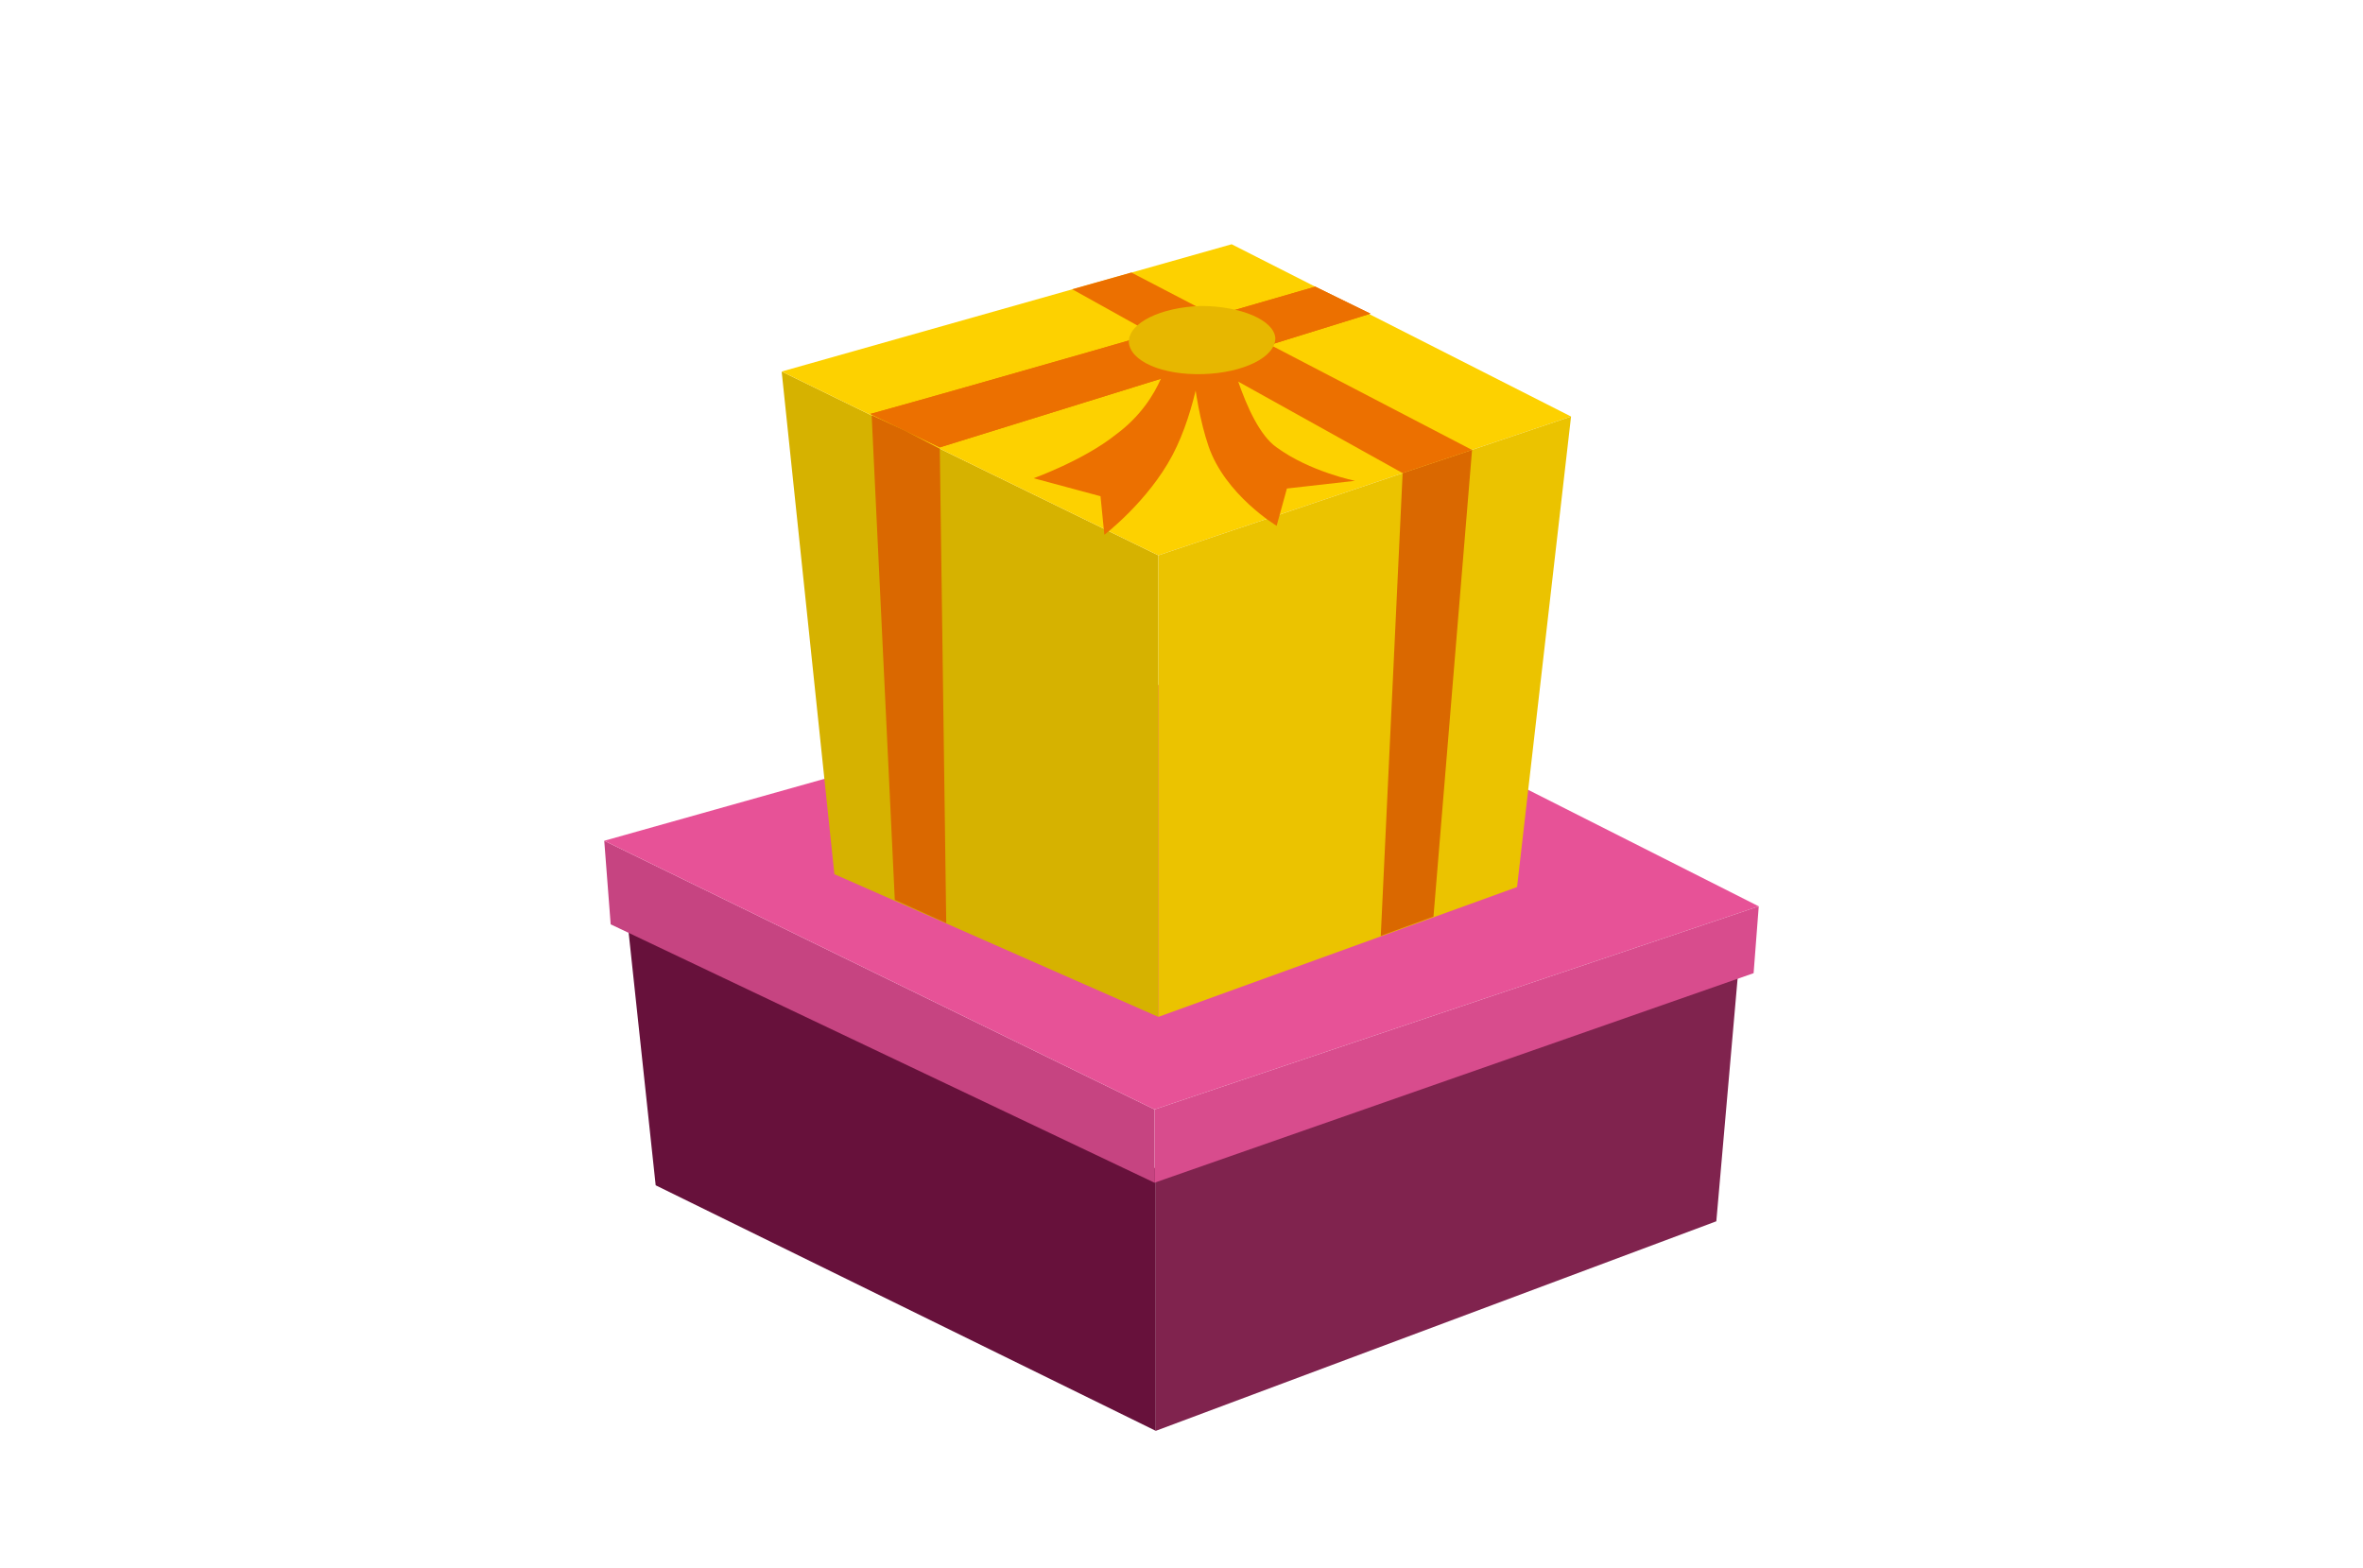
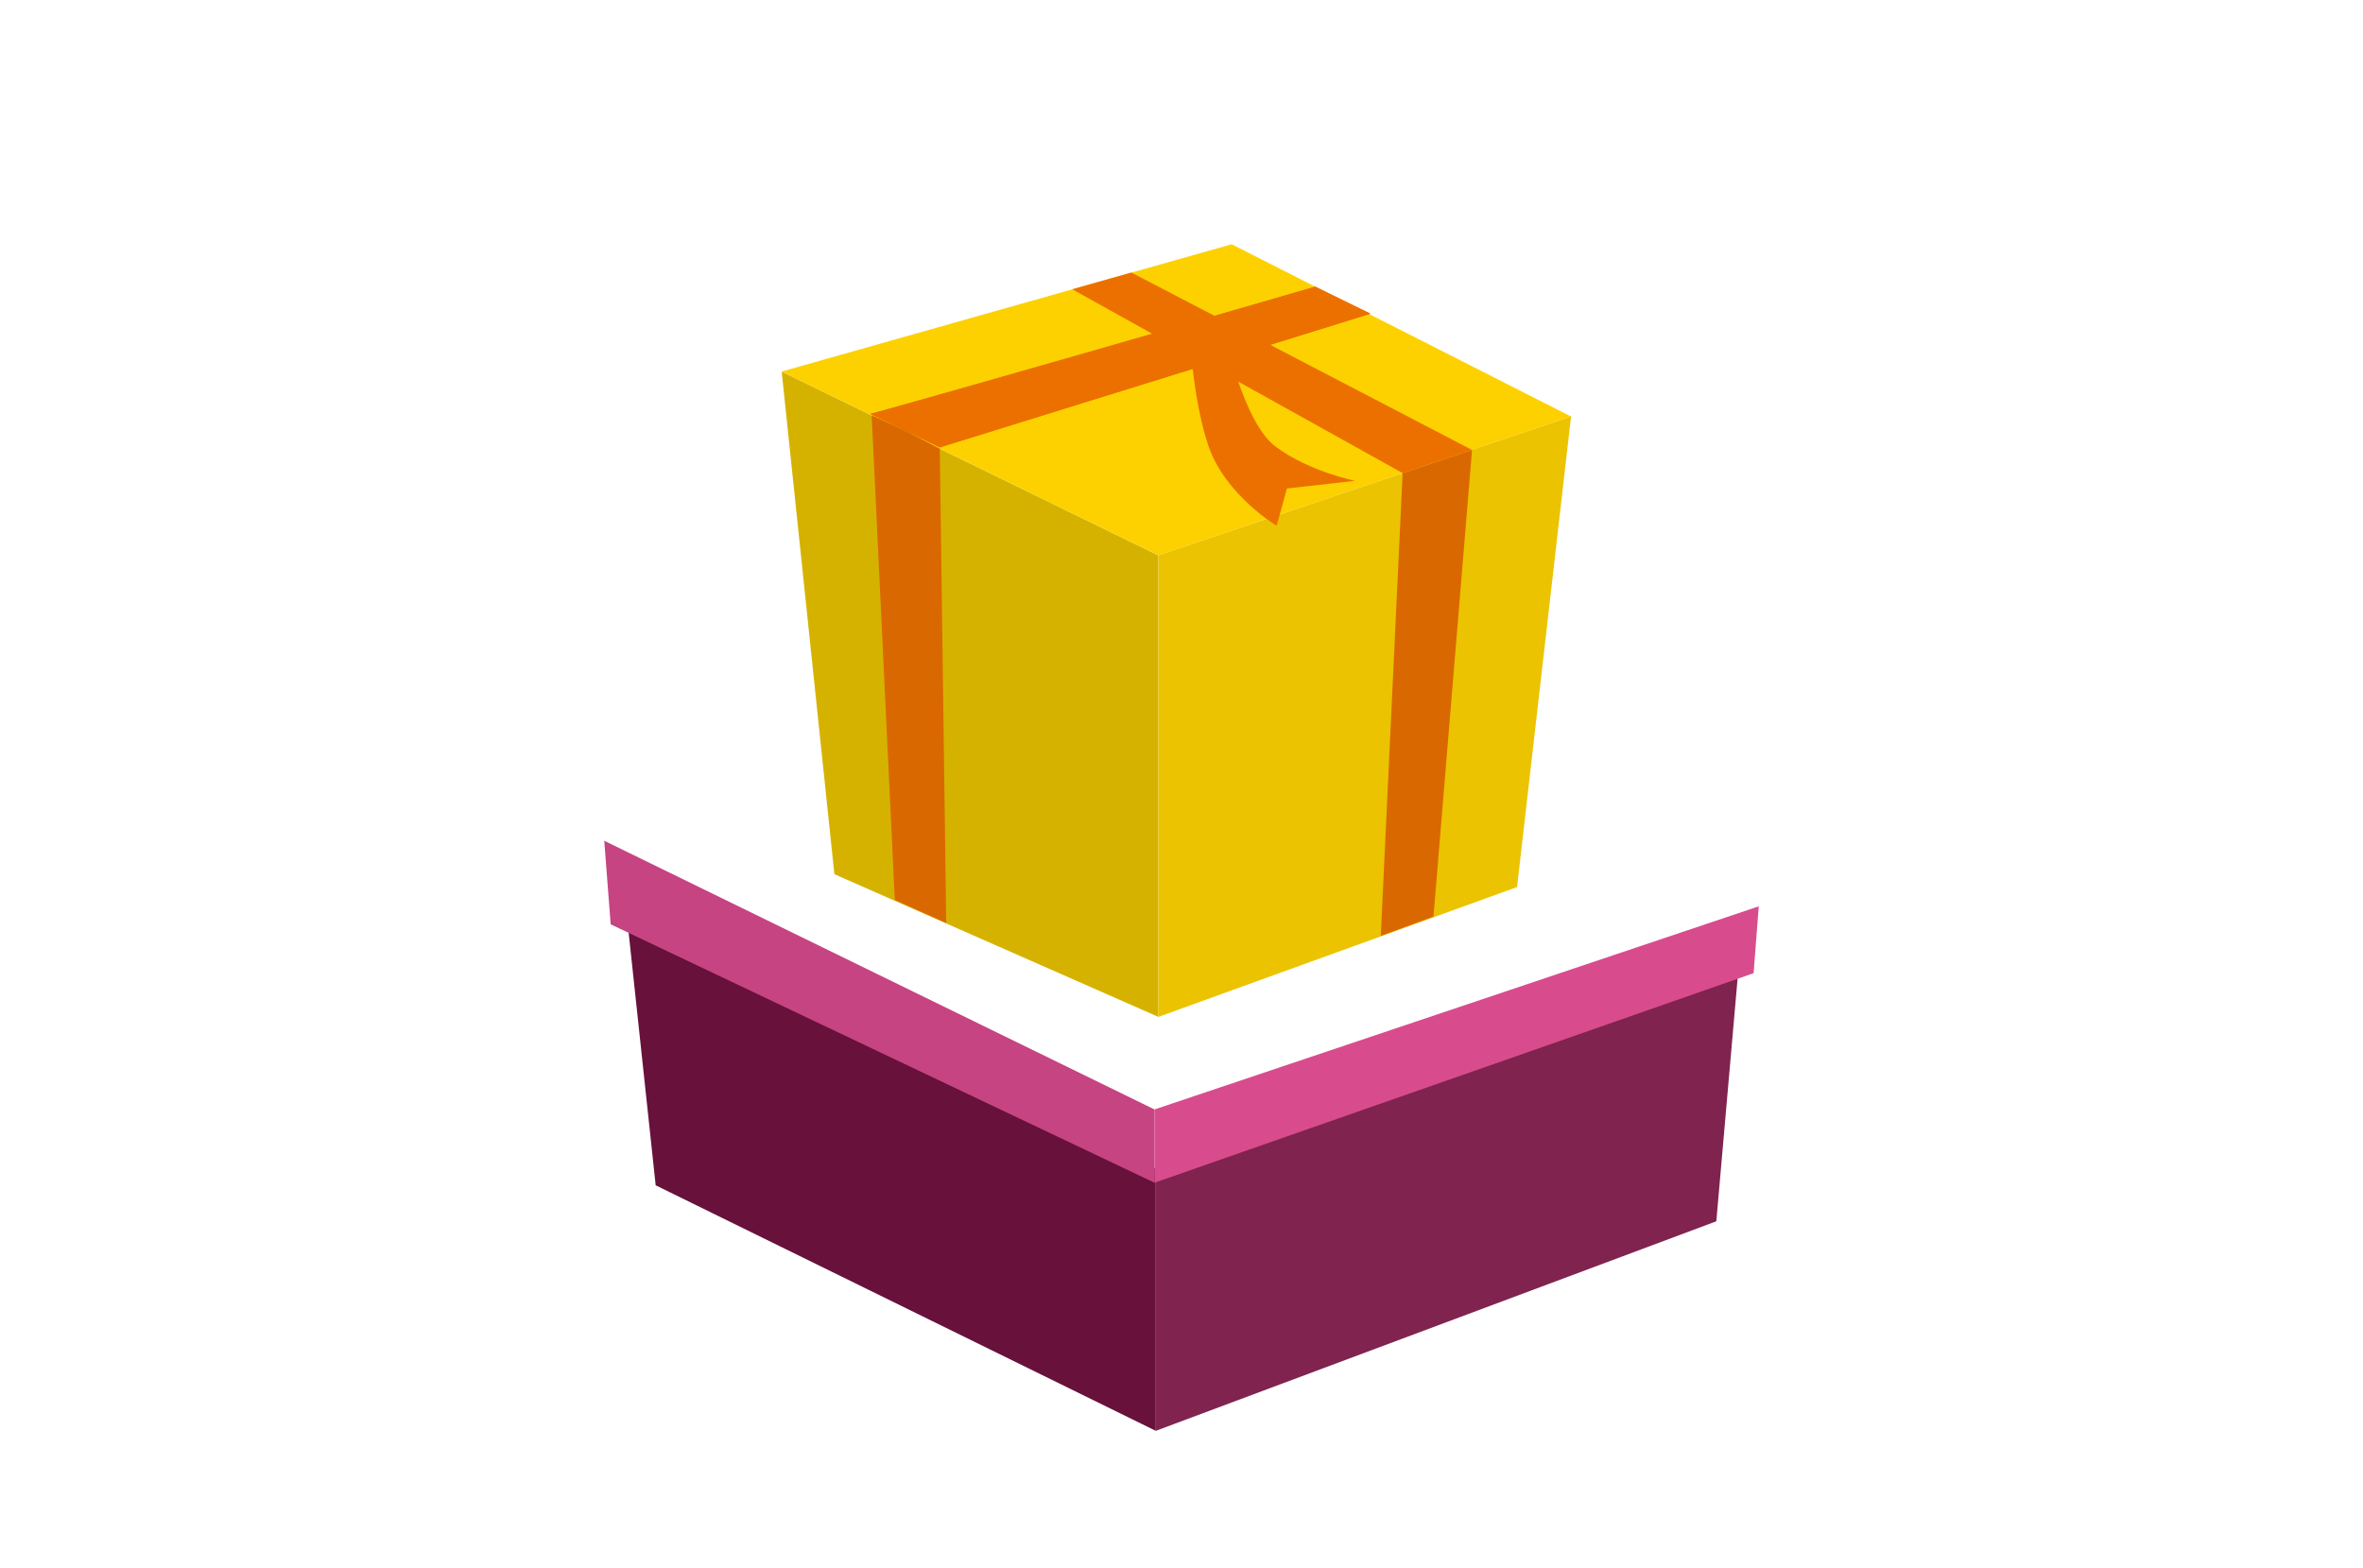
<svg xmlns="http://www.w3.org/2000/svg" version="1.1" id="_イヤー_2" x="0px" y="0px" viewBox="0 0 183.8 122" style="enable-background:new 0 0 183.8 122;" xml:space="preserve">
  <style type="text/css">
	.st0{fill:#67113B;}
	.st1{fill:#80234E;}
	.st2{fill:#C64481;}
	.st3{fill:#E75297;}
	.st4{fill:#D84C8D;}
	.st5{fill:#D6B200;}
	.st6{fill:#FDD100;}
	.st7{fill:#EBC300;}
	.st8{fill:#EC7000;}
	.st9{fill:#DA6800;}
	.st10{fill:#E7B700;}
</style>
  <g>
    <g>
      <polygon class="st0" points="89.9,111.3 51,92.2 48.7,70.7 89.9,90.9   " />
      <polygon class="st1" points="89.9,111.3 133.5,95 135.2,75.6 89.9,90.9   " />
      <polygon class="st2" points="89.8,92 47.5,71.9 47,65.4 89.8,86.3   " />
-       <polygon class="st3" points="136.8,70.5 98.2,51 47,65.4 89.8,86.3   " />
      <polygon class="st4" points="89.8,92 136.4,75.7 136.8,70.5 89.8,86.3   " />
      <polygon class="st5" points="90.1,79.1 64.9,68 60.8,28.9 90.1,43.2   " />
      <polygon class="st6" points="122.2,32.4 95.8,19 60.8,28.9 90.1,43.2   " />
      <polygon class="st7" points="90.1,79.1 118,69 122.2,32.4 90.1,43.2   " />
      <g>
        <path class="st8" d="M102.3,22.3c-8.6,2.5-27,7.8-34.6,9.9l5.4,2.6l33.5-10.4L102.3,22.3z" />
      </g>
      <g>
        <path class="st8" d="M102.3,22.3c-8.6,2.5-27,7.8-34.6,9.9l5.4,2.6l33.5-10.4L102.3,22.3z" />
      </g>
      <polygon class="st9" points="73.1,34.9 70.4,33.5 67.8,32.3 69.6,70 73.6,71.8   " />
      <polygon class="st9" points="107.4,72.8 111.5,71.3 114.5,35 109.1,36.8   " />
      <polygon class="st8" points="83.4,22.5 109.1,36.8 109.7,36.6 114.5,35 88,21.2   " />
-       <path class="st8" d="M91,27.1c0,0-0.4,3.9-4.2,6.7c-2.5,2-6.4,3.4-6.4,3.4l5.2,1.4l0.3,3c0,0,3.4-2.6,5.3-6.2    c1.9-3.6,2.4-8.3,2.4-8.3" />
      <path class="st8" d="M95.2,25.7c0,0,1.5,7.3,4.1,9.1c2.6,1.9,6.1,2.6,6.1,2.6l-5.3,0.6l-0.8,2.9c0,0-4-2.4-5.3-6.2    s-1.5-9.3-1.5-9.3" />
-       <path class="st10" d="M99.2,26.3c0,1.5-2.5,2.7-5.6,2.8c-3.2,0.1-5.7-1-5.8-2.5c0-1.5,2.5-2.7,5.6-2.8    C96.5,23.8,99.1,24.9,99.2,26.3z" />
    </g>
  </g>
</svg>